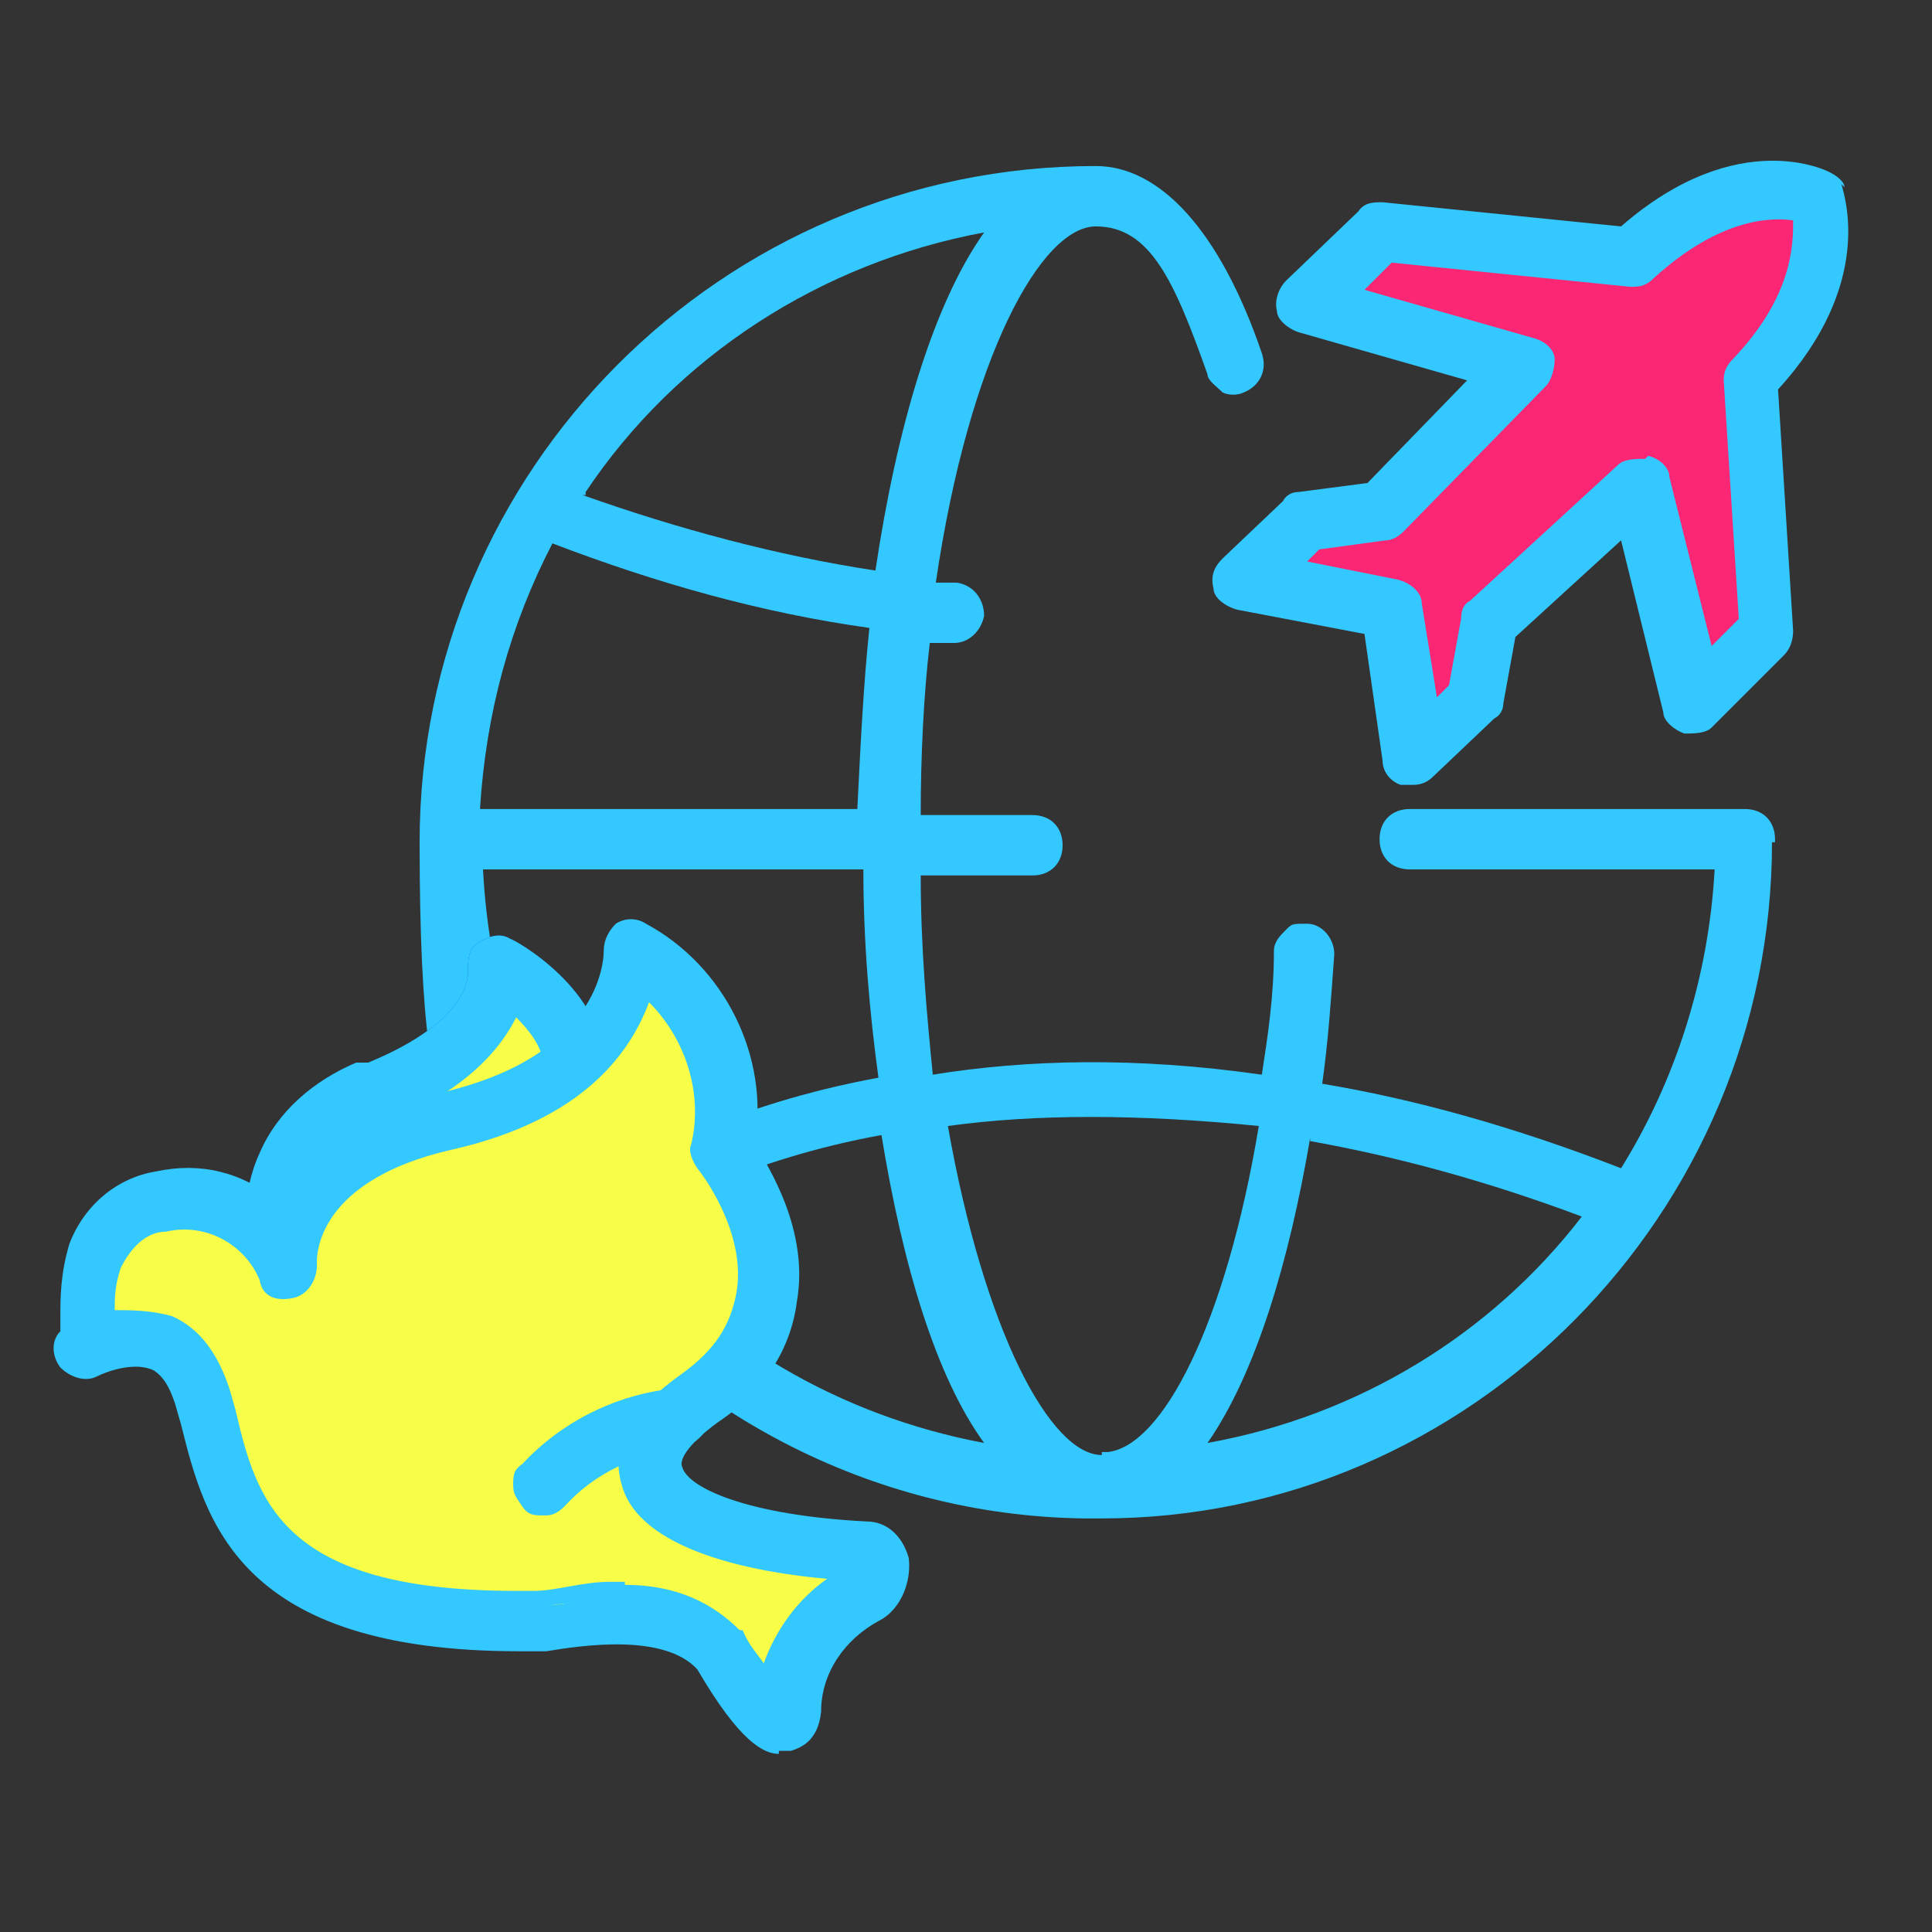
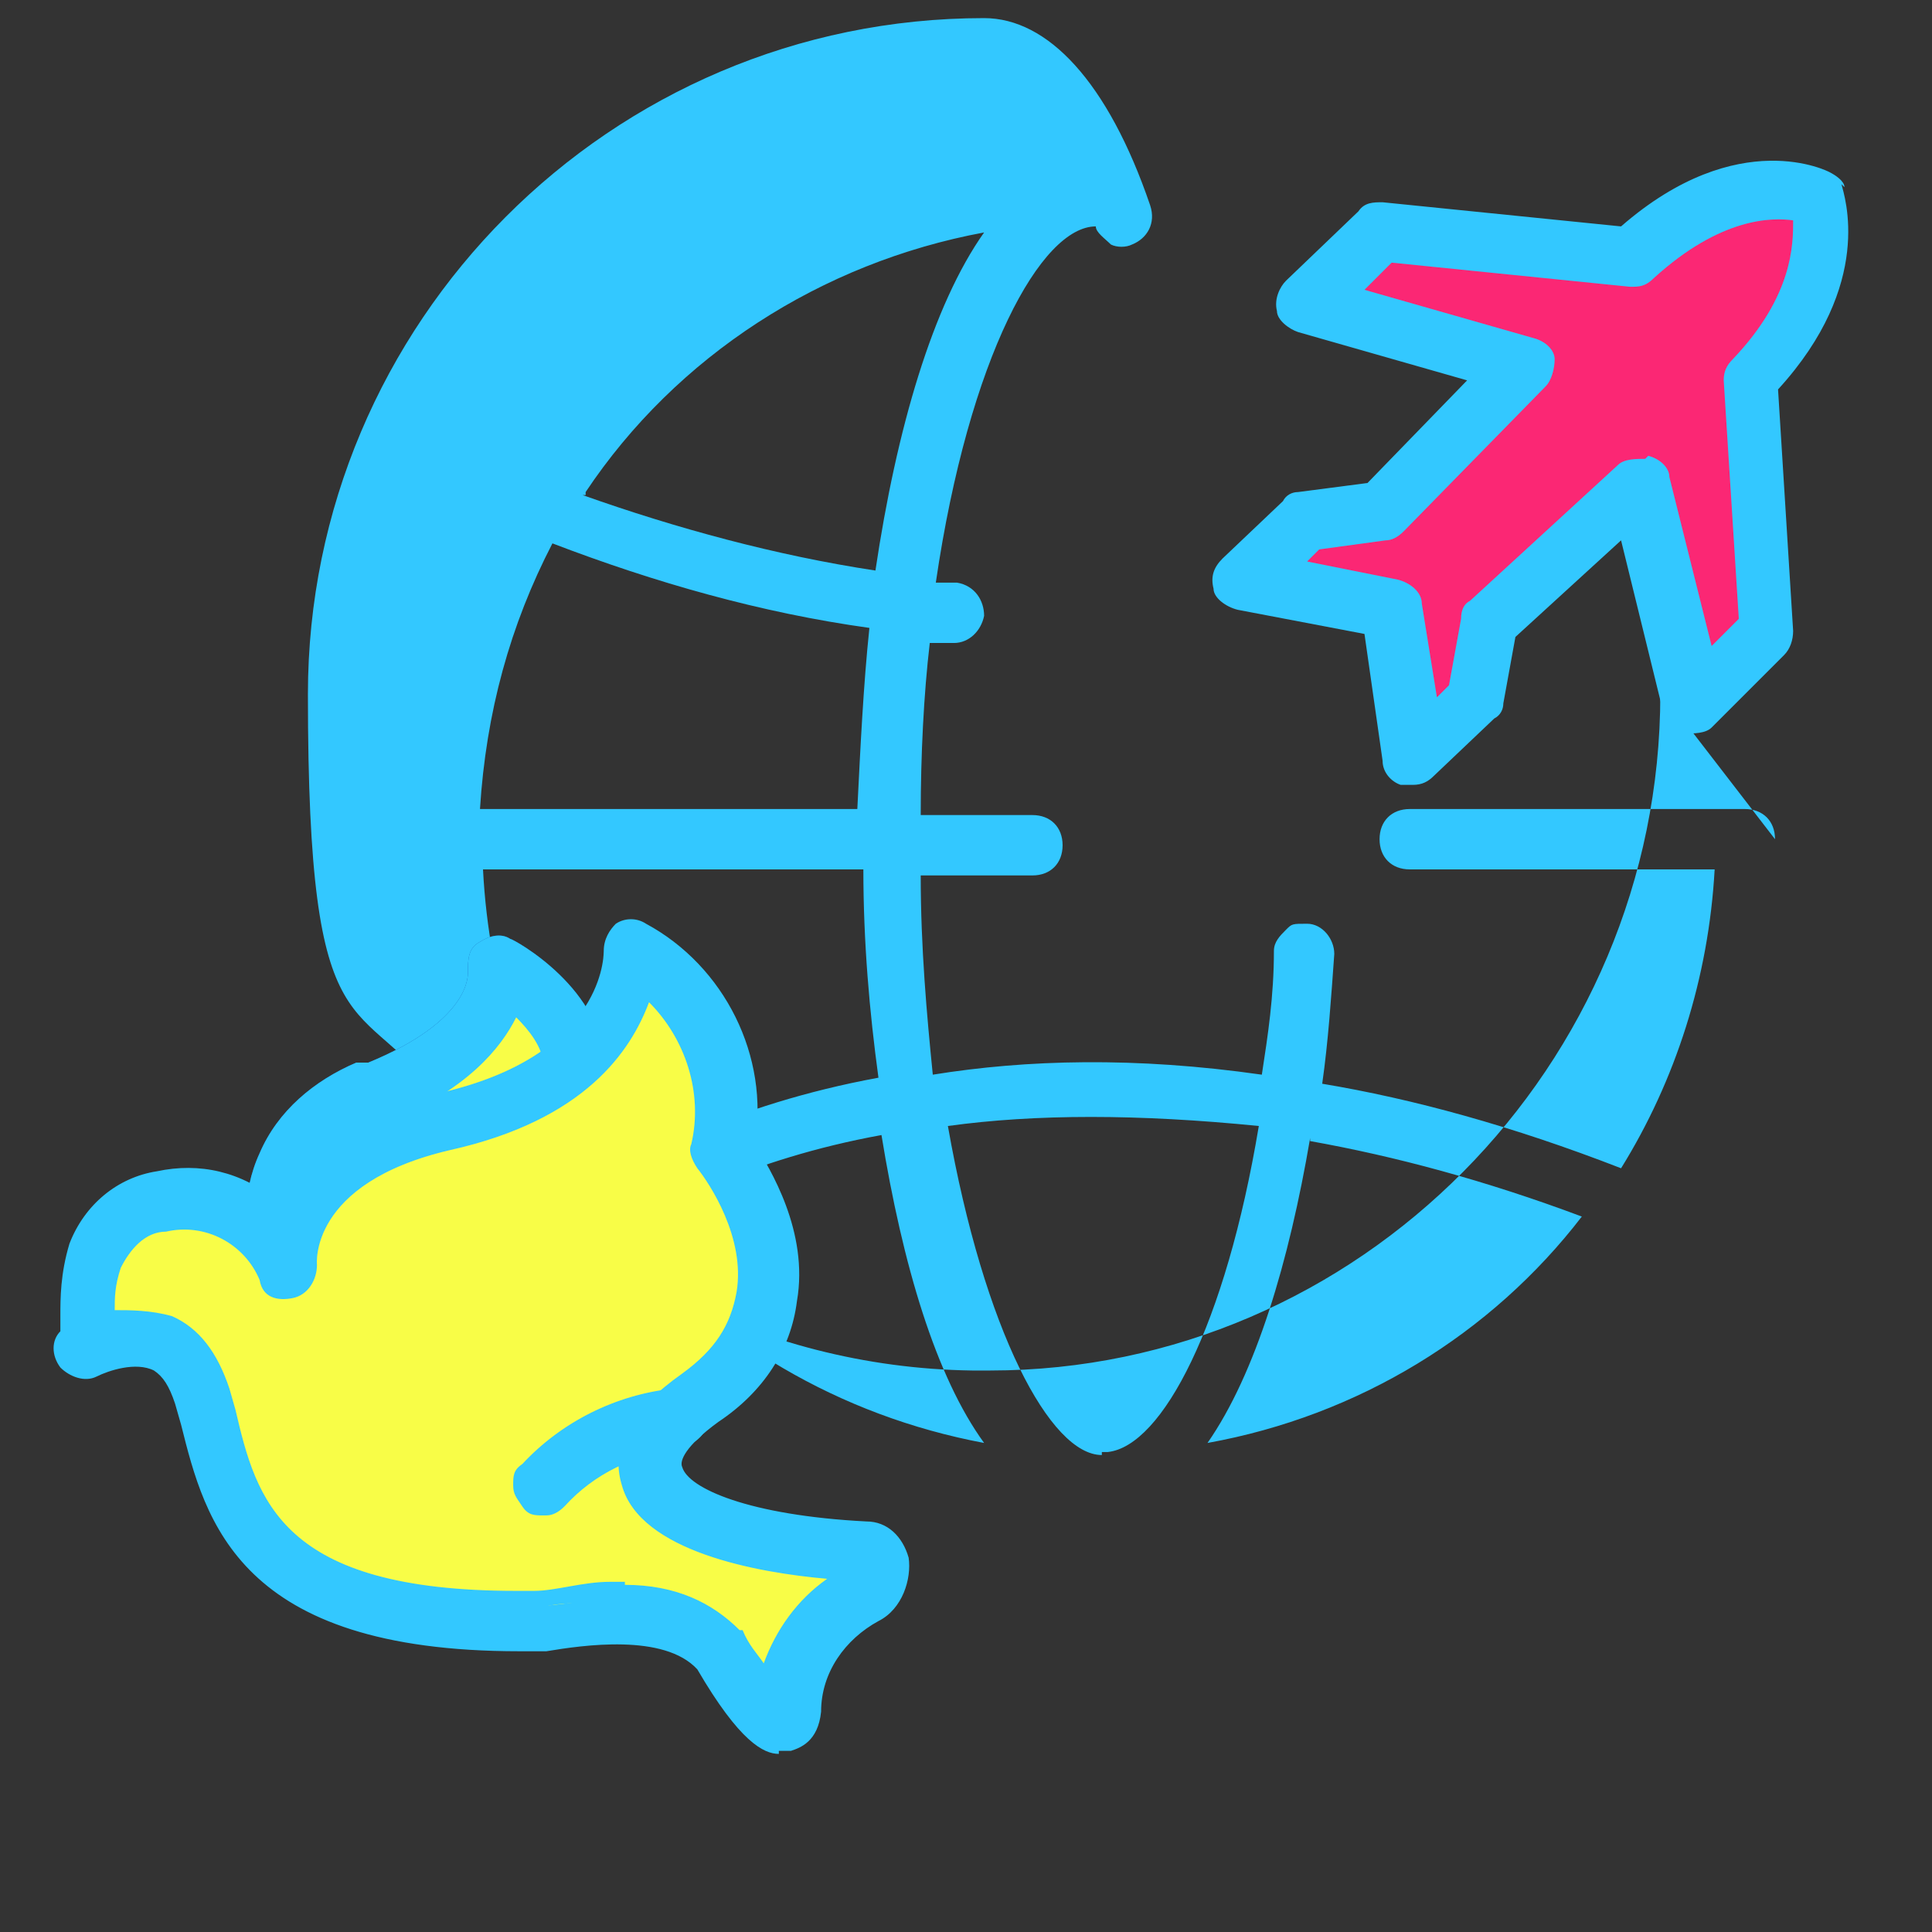
<svg xmlns="http://www.w3.org/2000/svg" id="Easter-Icons" version="1.1" viewBox="0 0 64 64">
  <rect x="0" y="0" width="64" height="64" fill="#333333" stroke="none" />
  <defs>
    <style>
      .st0 {
        fill: #1354af;
      }

      .st1 {
        fill: #f8fd47;
      }

      .st2 {
        fill: #33c8ff;
      }

      .st3 {
        fill: #fb2774;
      }
    </style>
  </defs>
  <path class="st3" d="M54.3,16.1l-5,4.5-.5,2.5-2,1.9-.7-4.9-4.9-.9,2-1.9,2.6-.4,4.7-4.8-7.2-2.1,2.4-2.3,8.4.8c3.5-3.2,6.1-1.9,6.1-1.9,0,0,1.1,2.7-2.2,6l.5,8.4-2.4,2.3-1.8-7.3h0Z" />
-   <path class="st2" d="M58.8,27.8c0-.6-.4-1-1-1h-11.1c-.6,0-1,.4-1,1s.4,1,1,1h10.1c-.2,3.6-1.3,7-3.1,9.9-3.6-1.4-6.9-2.3-9.9-2.8.2-1.4.3-2.9.4-4.3,0-.5-.4-1-.9-1s-.5,0-.7.2-.4.4-.4.7c0,1.5-.2,2.8-.4,4.1-4.2-.6-7.8-.5-10.9,0-.2-2-.4-4.2-.4-6.6h3.7c.6,0,1-.4,1-1s-.4-1-1-1h-3.7c0-2,.1-4,.3-5.7h.8c.5,0,.9-.4,1-.9,0-.5-.3-1-.9-1.1h-.7c1.1-7.5,3.5-11.8,5.3-11.8s2.6,1.8,3.7,4.9c0,.2.3.4.5.6.2.1.5.1.7,0,.5-.2.8-.7.6-1.3-1.4-4.1-3.4-6.2-5.5-6.2-12.4,0-22.4,10.1-22.4,22.4s1.7,9.7,4.5,13.5h0c4,5.3,10.4,8.8,17.5,8.9h.6c12.2,0,22.2-10.1,22.2-22.4h.1ZM36.5,48.2h0c-1.7,0-3.9-4.1-5.1-10.9,2.9-.4,6.3-.4,10.3,0-1.1,6.6-3.2,10.6-5,10.8h-.2ZM19.5,39.3c-2.1-3-3.3-6.6-3.5-10.5h12.6c0,2.4.2,4.7.5,6.9-4.9.9-8.1,2.7-9.5,3.6h-.1ZM15.9,26.8c.2-3.2,1-6.1,2.4-8.8,3.4,1.3,6.9,2.3,10.5,2.8-.2,1.9-.3,4-.4,6h-12.6.1ZM19.4,16.3c3-4.5,7.8-7.6,13.2-8.6-1.7,2.4-2.9,6.5-3.6,11.2-3.3-.5-6.6-1.4-9.7-2.5h.1ZM29.2,37.6c.7,4.3,1.8,8,3.4,10.2-4.8-.9-9-3.4-12-7,1.3-.8,4.2-2.4,8.6-3.2ZM43.4,37.8c2.8.5,5.8,1.3,9,2.5-3,3.9-7.4,6.6-12.4,7.5,1.6-2.3,2.7-6,3.4-10.1h0ZM31.7,20.8h0Z" />
+   <path class="st2" d="M58.8,27.8c0-.6-.4-1-1-1h-11.1c-.6,0-1,.4-1,1s.4,1,1,1h10.1c-.2,3.6-1.3,7-3.1,9.9-3.6-1.4-6.9-2.3-9.9-2.8.2-1.4.3-2.9.4-4.3,0-.5-.4-1-.9-1s-.5,0-.7.2-.4.4-.4.7c0,1.5-.2,2.8-.4,4.1-4.2-.6-7.8-.5-10.9,0-.2-2-.4-4.2-.4-6.6h3.7c.6,0,1-.4,1-1s-.4-1-1-1h-3.7c0-2,.1-4,.3-5.7h.8c.5,0,.9-.4,1-.9,0-.5-.3-1-.9-1.1h-.7c1.1-7.5,3.5-11.8,5.3-11.8c0,.2.3.4.5.6.2.1.5.1.7,0,.5-.2.8-.7.6-1.3-1.4-4.1-3.4-6.2-5.5-6.2-12.4,0-22.4,10.1-22.4,22.4s1.7,9.7,4.5,13.5h0c4,5.3,10.4,8.8,17.5,8.9h.6c12.2,0,22.2-10.1,22.2-22.4h.1ZM36.5,48.2h0c-1.7,0-3.9-4.1-5.1-10.9,2.9-.4,6.3-.4,10.3,0-1.1,6.6-3.2,10.6-5,10.8h-.2ZM19.5,39.3c-2.1-3-3.3-6.6-3.5-10.5h12.6c0,2.4.2,4.7.5,6.9-4.9.9-8.1,2.7-9.5,3.6h-.1ZM15.9,26.8c.2-3.2,1-6.1,2.4-8.8,3.4,1.3,6.9,2.3,10.5,2.8-.2,1.9-.3,4-.4,6h-12.6.1ZM19.4,16.3c3-4.5,7.8-7.6,13.2-8.6-1.7,2.4-2.9,6.5-3.6,11.2-3.3-.5-6.6-1.4-9.7-2.5h.1ZM29.2,37.6c.7,4.3,1.8,8,3.4,10.2-4.8-.9-9-3.4-12-7,1.3-.8,4.2-2.4,8.6-3.2ZM43.4,37.8c2.8.5,5.8,1.3,9,2.5-3,3.9-7.4,6.6-12.4,7.5,1.6-2.3,2.7-6,3.4-10.1h0ZM31.7,20.8h0Z" />
  <path class="st2" d="M61.1,6.2c0-.2-.3-.4-.5-.5,0,0-3-1.6-6.9,1.8l-7.9-.8c-.3,0-.6,0-.8.3l-2.4,2.3c-.2.2-.4.6-.3,1,0,.3.4.6.7.7l5.6,1.6-3.3,3.4-2.3.3c-.2,0-.4.1-.5.3l-2,1.9c-.3.3-.4.6-.3,1,0,.3.4.6.8.7l4.2.8.6,4.2c0,.4.3.7.6.8h.4c.3,0,.5-.1.7-.3l2-1.9c.2-.1.3-.3.3-.5l.4-2.2,3.5-3.2,1.4,5.7c0,.3.4.6.7.7.3,0,.7,0,.9-.2l2.4-2.4c.2-.2.3-.5.3-.8l-.5-8c3.2-3.5,2.2-6.4,2.1-6.8h0ZM54.5,15.2c-.3,0-.7,0-.9.2l-4.9,4.5c-.2.1-.3.3-.3.6l-.4,2.2-.4.4-.5-3.1c0-.4-.4-.7-.8-.8l-3-.6.4-.4,2.2-.3c.2,0,.4-.1.6-.3l4.7-4.8c.2-.2.3-.6.3-.9s-.3-.6-.7-.7l-5.6-1.6.9-.9,7.9.8c.3,0,.5,0,.8-.3,2.2-2,3.9-2,4.6-1.9,0,.8,0,2.5-2,4.6-.2.2-.3.4-.3.7l.5,7.9-.9.9-1.4-5.6c0-.3-.3-.6-.7-.7h0Z" />
  <g id="o">
    <g>
-       <path class="st0" d="M9.4,42.1c-.9-2.4.3-5.1,2.7-6h.3c4.7-1.9,4-4.3,4-4.3,0,0,2.7,1.4,2.6,3.4" />
      <path class="st0" d="M9.1,42.3c-1-2.6.4-5.5,2.9-6.4h.3c4.3-1.7,3.8-3.8,3.8-3.9l-.2-.7.7.3c.1,0,2.9,1.5,2.8,3.7h-.7c0-1.3-1.2-2.4-1.9-2.8,0,.9-.8,2.6-4.2,4h-.2c-2.3.8-3.4,3.4-2.6,5.6l-.6.2h0Z" />
    </g>
    <g>
-       <path class="st0" d="M9.4,42.8c-.3,0-.5-.2-.6-.4-1-2.8.4-5.8,3.1-6.9h.3c3.9-1.6,3.6-3.4,3.5-3.5,0-.2,0-.5.2-.7.2-.2.5-.2.7,0,.1,0,3.1,1.6,2.9,4,0,.4-.3.7-.7.6-.4,0-.6-.3-.6-.7,0-.9-.7-1.7-1.4-2.2-.3,1-1.3,2.5-4.3,3.7h-.3c-2.1.8-3.1,3.1-2.4,5.2.1.3,0,.7-.4.8h-.2.2Z" />
      <path class="st0" d="M9.4,43.1h0c-.4,0-.8-.2-.9-.6-.5-1.4-.5-3,.1-4.3.6-1.4,1.8-2.4,3.2-3h.4c3.4-1.4,3.3-2.9,3.3-3h0c0-.4,0-.8.4-1,.3-.2.7-.3,1-.1.1,0,3.2,1.7,3.1,4.3,0,.3-.2.5-.4.7-.2.2-.4.2-.7.2s-.5,0-.7-.3-.3-.4-.2-.7c0-.6-.5-1.2-.9-1.6-.5,1-1.6,2.4-4.3,3.5h-.3c-1.9.7-2.9,2.9-2.2,4.8v.8c-.1.2-.3.4-.6.5h-.3v-.2ZM16.1,31.9v.6c-.1.7-.8,2.1-3.7,3.3h-.3c-1.3.5-2.3,1.4-2.8,2.6-.6,1.2-.6,2.6-.1,3.8,0,0,.2.2.3.2h.1s.1,0,.2-.2v-.3c-.8-2.3.3-4.8,2.6-5.6l.2.3v-.3h.1c2.9-1.2,3.8-2.5,4.1-3.5v-.5c.1,0,.5.3.5.3.6.5,1.5,1.4,1.5,2.5v.2h.4v-.2c.2-2.2-2.6-3.7-2.6-3.7h-.3c-.1,0-.1.2-.1.4h-.1Z" />
    </g>
  </g>
  <g id="o-2">
    <g>
      <path class="st1" d="M9.4,42.1c-.9-2.4.3-5.1,2.7-6h.3c4.7-1.9,4-4.3,4-4.3,0,0,2.7,1.4,2.6,3.4" />
      <path class="st0" d="M9.1,42.3c-1-2.6.4-5.5,2.9-6.4h.3c4.3-1.7,3.8-3.8,3.8-3.9l-.2-.7.7.3c.1,0,2.9,1.5,2.8,3.7h-.7c0-1.3-1.2-2.4-1.9-2.8,0,.9-.8,2.6-4.2,4h-.2c-2.3.8-3.4,3.4-2.6,5.6l-.6.2h0Z" />
    </g>
    <g>
      <path class="st2" d="M9.4,42.8c-.3,0-.5-.2-.6-.4-1-2.8.4-5.8,3.1-6.9h.3c3.9-1.6,3.6-3.4,3.5-3.5,0-.2,0-.5.2-.7.2-.2.5-.2.7,0,.1,0,3.1,1.6,2.9,4,0,.4-.3.7-.7.6-.4,0-.6-.3-.6-.7,0-.9-.7-1.7-1.4-2.2-.3,1-1.3,2.5-4.3,3.7h-.3c-2.1.8-3.1,3.1-2.4,5.2.1.3,0,.7-.4.8h-.2.2Z" />
      <path class="st2" d="M9.4,43.1h0c-.4,0-.8-.2-.9-.6-.5-1.4-.5-3,.1-4.3.6-1.4,1.8-2.4,3.2-3h.4c3.4-1.4,3.3-2.9,3.3-3h0c0-.4,0-.8.4-1,.3-.2.7-.3,1-.1.1,0,3.2,1.7,3.1,4.3,0,.3-.2.5-.4.7-.2.2-.4.2-.7.2s-.5,0-.7-.3-.3-.4-.2-.7c0-.6-.5-1.2-.9-1.6-.5,1-1.6,2.4-4.3,3.5h-.3c-1.9.7-2.9,2.9-2.2,4.8v.8c-.1.2-.3.4-.6.5h-.3v-.2ZM16.1,31.9v.6c-.1.7-.8,2.1-3.7,3.3h-.3c-1.3.5-2.3,1.4-2.8,2.6-.6,1.2-.6,2.6-.1,3.8,0,0,.2.2.3.2h.1s.1,0,.2-.2v-.3c-.8-2.3.3-4.8,2.6-5.6l.2.3v-.3h.1c2.9-1.2,3.8-2.5,4.1-3.5v-.5c.1,0,.5.3.5.3.6.5,1.5,1.4,1.5,2.5v.2h.4v-.2c.2-2.2-2.6-3.7-2.6-3.7h-.3c-.1,0-.1.2-.1.4h-.1Z" />
    </g>
  </g>
  <g id="p">
    <g>
      <path class="st1" d="M23.8,54.7c-1.8-2-5.9-.9-6.7-.9-9.2,0-9.6-4.3-10.4-7.4s-4-1.5-4-1.5c.6-.7,0-1.6.5-3.2.4-.9,1.2-1.6,2.2-1.8,1.8-.4,3.5.6,4.2,2.2,0,0-.4-3.6,5.2-4.9,6.4-1.5,6.1-5.7,6.1-5.7,2.4,1.3,3.6,4,3,6.6,0,0,3.9,4.9-.7,8.2-4.1,2.9-.1,4.9,5.4,5.1.6,0,.6,1.1,0,1.4-1.5.7-2.4,2.2-2.5,3.9-.2,1.4-2.2-2.1-2.2-2.1h0Z" />
      <path class="st0" d="M25.8,57.5c-.5,0-1.3-.8-2.2-2.5h0c-1.4-1.5-4.3-1.1-5.7-.9h-.8c-8.8,0-9.8-3.9-10.6-7,0-.2,0-.4-.2-.6-.2-.8-.6-1.3-1.1-1.5-1.1-.5-2.4.2-2.4.2h-.4v-.4c.2-.2.2-.5.2-1s0-1.2.3-2.1c.4-1,1.3-1.8,2.4-2,1.5-.4,3.1.3,4.1,1.5.3-1.3,1.5-3.3,5.3-4.2,6-1.4,5.9-5.3,5.9-5.3,0-.1,0-.2.2-.3h.3c2.4,1.3,3.7,4.1,3.2,6.8.4.5,1.8,2.7,1.5,5-.2,1.4-1,2.6-2.3,3.6-.8.6-1.7,1.5-1.5,2.3.4,1.2,3.1,2.1,6.7,2.2.4,0,.7.3.8.7,0,.5-.1,1.1-.7,1.3-1.4.7-2.2,2-2.3,3.6,0,.5-.3.6-.5.6,0,0-.2,0-.2,0ZM24,54.4h.1c.6,1,1.3,1.9,1.6,2.2,0-1.7,1.1-3.3,2.7-4.1.2,0,.3-.4.3-.6s0-.2-.1-.2c-3.2,0-6.8-.9-7.3-2.7-.3-1,.3-2,1.7-3,1.2-.9,1.9-1.9,2.1-3.1.3-2.4-1.4-4.6-1.4-4.6v-.3c.5-2.3-.5-4.7-2.4-6-.2,1.3-1.2,4.2-6.4,5.4-5.2,1.2-5,4.4-5,4.5,0,.2,0,.3-.2.4-.2,0-.3,0-.4-.2-.6-1.5-2.2-2.4-3.8-2-.9.2-1.6.8-1.9,1.6-.3.8-.3,1.3-.2,1.8v.6c.6-.2,1.5-.3,2.3,0,.7.3,1.2,1,1.5,2,0,.2,0,.4.2.7.8,3.1,1.6,6.5,9.9,6.5s.4,0,.7,0c1.5-.2,4.6-.7,6.2,1h-.2Z" />
    </g>
    <g>
      <path class="st2" d="M25.8,57.8c-.4,0-1.1-.3-2.5-2.7-1.3-1.3-4-.9-5.3-.7h-.9c-9.1,0-10.1-4.2-10.9-7.3l-.2-.6c-.2-.7-.5-1.1-.9-1.3-.7-.3-1.8,0-2.2.2-.3,0-.6,0-.8-.2-.2-.2-.2-.6,0-.8v-.7c0-.5,0-1.3.3-2.2.4-1.1,1.4-2,2.6-2.2,1.5-.3,3,.2,4,1.2.5-1.3,1.9-3,5.4-3.8,5.7-1.3,5.6-4.8,5.6-5s.1-.5.3-.6.4-.1.7,0c2.5,1.4,3.9,4.2,3.4,7,.5.7,1.8,2.8,1.4,5.1-.2,1.5-1,2.8-2.5,3.8-1,.7-1.5,1.4-1.4,1.9.3.9,2.6,1.9,6.4,2,.5,0,1,.4,1.1,1s-.2,1.4-.9,1.7c-1.2.6-2,1.9-2.1,3.3,0,.7-.5.9-.7.9h-.2.3ZM25.9,56.5h0ZM20.2,52.9c1.4,0,3,.3,4.1,1.4h0c.4.7.8,1.3,1.1,1.7.3-1.5,1.3-2.9,2.8-3.6v-.2c-1.7,0-6.6-.5-7.4-2.9-.3-1.1.3-2.2,1.9-3.4,1.1-.8,1.8-1.8,1.9-2.9.3-2.2-1.3-4.4-1.4-4.4-.1-.2-.2-.4-.1-.6.5-2-.3-4.1-1.8-5.4-.4,1.5-1.7,4.1-6.5,5.2-4.9,1.1-4.7,4.1-4.7,4.2,0,.3-.2.6-.5.7-.3,0-.6,0-.8-.4-.5-1.4-2-2.2-3.4-1.8-.8.2-1.4.7-1.7,1.4s-.2,1.2-.2,1.7v.2c.6,0,1.4-.2,2.1.2.8.4,1.4,1.1,1.7,2.2l.2.7c.7,2.9,1.6,6.3,9.6,6.3s.4,0,.7,0c.6,0,1.5-.2,2.5-.2h-.1Z" />
      <path class="st2" d="M25.8,58.1h0c-.5,0-1.3-.4-2.7-2.8-1.1-1.2-3.8-.8-5-.6h-.9c-9.3,0-10.4-4.3-11.2-7.5l-.2-.7c-.2-.6-.4-.9-.7-1.1-.6-.3-1.5,0-1.9.2s-.9,0-1.2-.3c-.3-.4-.3-.9,0-1.2v-.5c0-.6,0-1.4.3-2.4.5-1.3,1.6-2.2,2.9-2.4,1.4-.3,2.8,0,4,1,.7-1.3,2.1-2.9,5.4-3.6,5.2-1.2,5.4-4.3,5.4-4.7s.2-.7.4-.9c.3-.2.7-.2,1,0,2.6,1.4,4.1,4.4,3.6,7.3.5.8,1.8,2.9,1.4,5.2-.2,1.6-1.1,3-2.6,4-1.1.8-1.3,1.3-1.2,1.5.2.7,2.2,1.6,6.1,1.8.7,0,1.2.5,1.4,1.2.1.7-.2,1.7-1,2.1-1.1.6-1.9,1.7-1.9,3-.1,1-.7,1.2-1,1.3h-.4,0ZM20.2,53.9c1.2,0,2.5.2,3.3,1.1,1.3,2.1,1.9,2.5,2.2,2.5h.2c.2,0,.3-.3.4-.7,0-1.5.9-2.9,2.3-3.5.5-.2.8-.9.7-1.3,0-.4-.4-.7-.7-.7-3.7,0-6.4-1-6.7-2.2-.2-.6.3-1.4,1.5-2.3,1.4-1,2.1-2.2,2.3-3.6.3-2.2-1-4.3-1.4-4.9h0v-.2c.5-2.7-.8-5.4-3.2-6.7h-.3s-.2.2-.2.3c0,.4-.1,4-5.9,5.3-3.4.8-4.7,2.4-5.2,3.6l-.2.5-.4-.4c-1-1-2.4-1.4-3.7-1.1-1.1.2-2,1-2.4,2-.3.8-.3,1.5-.3,2v1.4s.3.2.4,0c0,0,1.4-.7,2.5-.2.5.2.9.7,1.1,1.5l.2.6c.8,3.1,1.8,7,10.6,7s.5,0,.8,0c.6,0,1.4-.2,2.4-.2l-.2.2h0ZM25.6,56.7l-.4-.6c-.3-.4-.8-1-1.1-1.6-.8-.9-2.1-1.4-3.9-1.4h-.5c-.7,0-1.4,0-1.9.2h-.7c-8.3,0-9.2-3.6-9.9-6.5l-.2-.7c-.3-1-.8-1.6-1.5-2-.7-.3-1.4-.2-1.9,0h-.4v-.6c0-.5,0-1,.2-1.8.3-.8,1.1-1.4,1.9-1.6,1.6-.4,3.2.5,3.8,2,0,0,.2.2.4.2s.3-.2.3-.4c0,0-.3-3.3,5-4.5,4.6-1.1,5.9-3.5,6.3-4.9v-.5c.1,0,.5.3.5.3,1.7,1.4,2.4,3.6,2,5.7v.3c.4.6,1.7,2.6,1.4,4.6-.2,1.2-.9,2.3-2.1,3.1-1.4,1-2,2-1.7,3,.7,2.2,5.7,2.6,7.2,2.7h.5l-.2.5s0,.2-.3.3c-1.4.7-2.3,1.9-2.6,3.4v.7l-.2.2h0ZM20.7,52.5c1.7,0,2.9.6,3.8,1.5h.1c.2.5.5.8.7,1.1.4-1.1,1.1-2.1,2.1-2.8-2.3-.2-6.2-.9-6.8-3.1-.4-1.3.3-2.5,2-3.7,1.1-.8,1.6-1.6,1.8-2.7.3-1.8-.9-3.6-1.3-4.1-.2-.3-.3-.6-.2-.8.4-1.7-.2-3.5-1.4-4.7-.6,1.6-2.1,3.9-6.6,4.9-4.7,1.1-4.4,3.8-4.4,3.8,0,.5-.3,1-.8,1.1s-1,0-1.1-.6c-.5-1.2-1.8-1.9-3.1-1.6-.7,0-1.2.6-1.5,1.2-.2.6-.2,1-.2,1.4.5,0,1.2,0,1.9.2.9.4,1.5,1.2,1.9,2.4l.2.7c.7,3,1.5,6,9.3,6s.2,0,.4,0h.2c.7,0,1.6-.3,2.5-.3h.5,0Z" />
    </g>
  </g>
  <g id="n">
    <g>
      <path class="st0" d="M18,49.2c1.2-1.2,2.7-2,4.4-2.2" />
-       <path class="st0" d="M18.2,49.4l-.5-.5c1.2-1.3,2.8-2.1,4.6-2.3v.7c-1.5.2-3,.9-4.1,2.1Z" />
    </g>
    <g>
      <path class="st2" d="M18,49.9c-.2,0-.3,0-.4-.2-.3-.2-.3-.7,0-.9,1.3-1.4,3-2.2,4.8-2.4.4,0,.7.2.7.6s-.2.7-.6.7c-1.5.2-3,.9-4,2-.1,0-.3.2-.5.2h0Z" />
      <path class="st2" d="M18,50.2c-.3,0-.5,0-.7-.3s-.3-.4-.3-.7,0-.5.3-.7c1.3-1.4,3.1-2.3,5-2.5.5,0,1,.3,1.1.9,0,.3,0,.5-.2.7s-.4.3-.7.4c-1.5.2-2.8.8-3.8,1.9-.2.2-.4.3-.6.3h0s-.1,0,0,0h0ZM17.9,49.5h.3c1.1-1.2,2.6-1.9,4.2-2.1h.2v-.2c0-.2-.2-.3-.4-.3-1.8.2-3.4,1-4.6,2.3v.2s0,.2.1.2h.2,0Z" />
    </g>
  </g>
</svg>